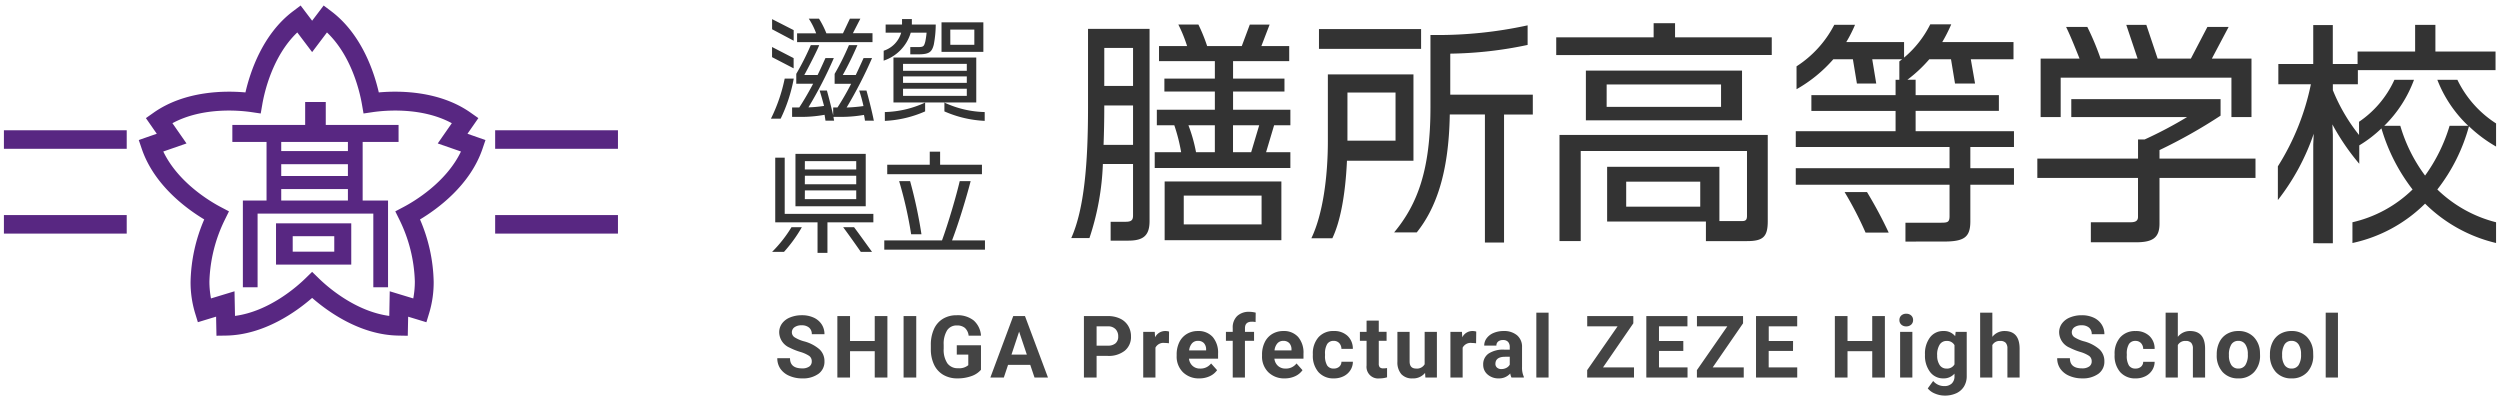
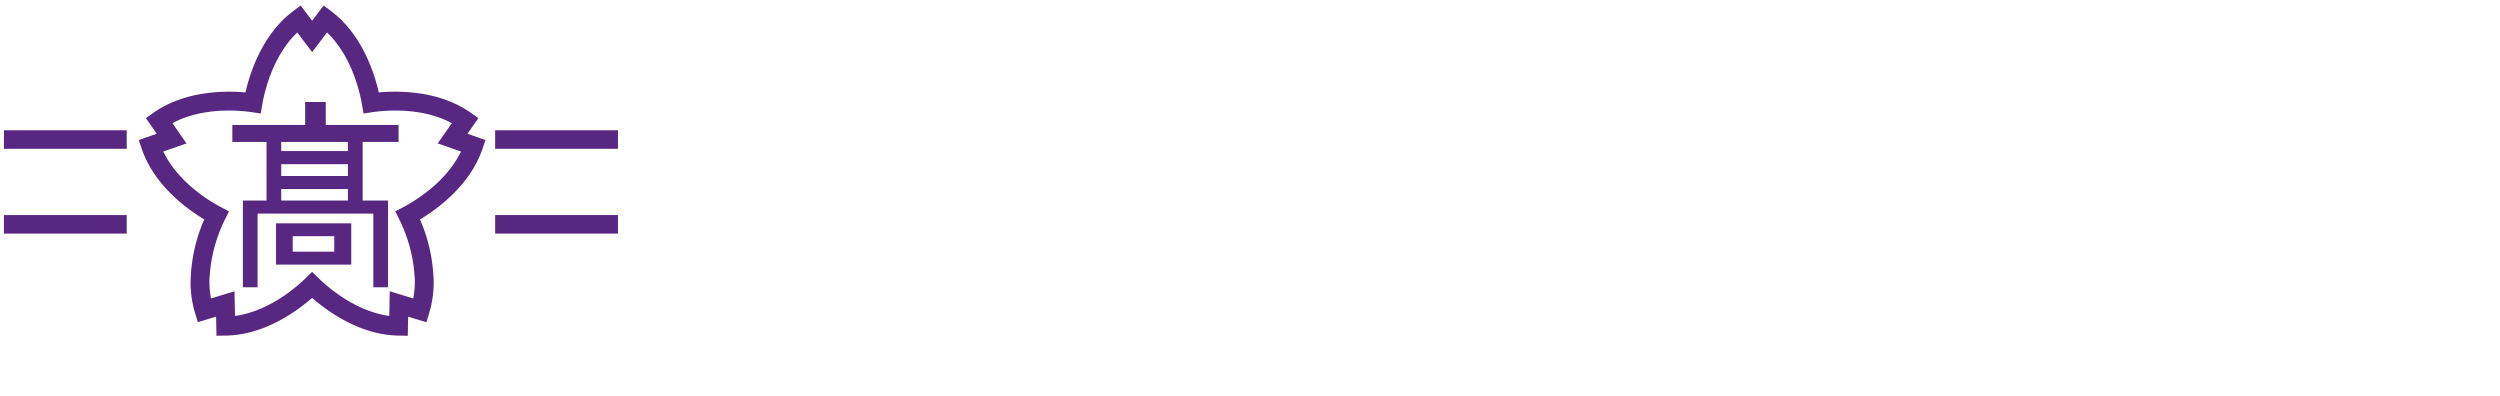
<svg xmlns="http://www.w3.org/2000/svg" width="317.994" height="50.313" viewBox="0 0 317.994 50.313">
  <g transform="translate(194.5 -465.299)">
    <g transform="translate(-194 465.999)">
      <g transform="translate(-1360.228 -721.664)">
        <path d="M1410.4-8734.351c-4.885-.072-9.019-3.092-10.969-4.793-1.949,1.7-6.083,4.721-10.969,4.793l-1.2.018s-.037-1.821-.046-2.425c-.579.174-2.319.705-2.319.705l-.352-1.146a13.583,13.583,0,0,1-.577-4,20.987,20.987,0,0,1,1.738-7.927c-2.22-1.333-6.361-4.335-7.942-8.965l-.385-1.135s1.72-.6,2.291-.795l-1.385-1.991.978-.689c4-2.816,9.112-2.811,11.685-2.579.581-2.524,2.152-7.4,6.064-10.334l.954-.721s1.1,1.454,1.465,1.934c.366-.479.742-.978.742-.978l.722-.956.956.721c3.907,2.934,5.482,7.81,6.059,10.332,2.573-.229,7.689-.238,11.687,2.581l.978.688s-1.04,1.5-1.383,1.991l2.288.8-.385,1.133c-1.582,4.63-5.722,7.634-7.943,8.967a20.969,20.969,0,0,1,1.738,7.927,13.5,13.5,0,0,1-.577,4l-.35,1.147s-1.742-.531-2.319-.705c-.013.6-.048,2.425-.048,2.425Zm-10.13-7.286c1.055,1.033,4.625,4.205,8.973,4.784.015-.765.059-3.132.059-3.132s2.262.689,2.993.909a11.737,11.737,0,0,0,.2-2.153,18.959,18.959,0,0,0-1.967-7.87l-.52-1.053,1.037-.547c1.308-.685,5.425-3.107,7.317-7.065l-2.954-1.026s1.352-1.947,1.791-2.575c-3.857-2.092-8.608-1.621-10.07-1.407l-1.161.172-.2-1.158c-.249-1.458-1.273-6.126-4.449-9.152-.46.61-1.888,2.5-1.888,2.5s-1.427-1.888-1.888-2.5c-3.176,3.026-4.2,7.694-4.451,9.152l-.2,1.158-1.161-.172c-1.463-.214-6.216-.685-10.07,1.407.438.628,1.791,2.575,1.791,2.575l-2.954,1.026c1.892,3.963,6.009,6.381,7.315,7.065l1.04.547-.52,1.053a19,19,0,0,0-1.969,7.874,11.938,11.938,0,0,0,.2,2.149c.729-.22,2.993-.909,2.993-.909s.046,2.367.062,3.132c4.346-.577,7.914-3.751,8.969-4.784l.841-.821Zm6.943,1.144v-9.372h-14.72v9.372h-1.872v-11.037h3.011v-7.451h-4.35v-2.165h9.262v-2.919h2.621v2.919h9.26v2.165h-4.568v7.451h3.229v11.037ZM1395.5-8751.53h8.482v-1.456H1395.5Zm0-3.123h8.482v-1.5H1395.5Zm0-3.165h8.482v-1.163H1395.5Zm-.663,14.438v-5.251h9.57v5.251Zm2.123-1.646h5.286v-1.965h-5.286Zm25.75-2.3v-2.354h15.621v2.354Zm-62.485,0v-2.354h15.621v2.354Zm62.485-10.784v-2.354h15.621v2.354Zm-62.485,0v-2.354h15.621v2.354Z" transform="translate(0 9498)" fill="#582782" stroke="rgba(0,0,0,0)" stroke-miterlimit="10" stroke-width="1" />
      </g>
      <g transform="translate(-56 -43.999)">
-         <path d="M61.926-9424.215v-3.882H56.545v-8.221H57.75v7.144H69.027v1.077H63.186v3.882Zm5.5-.128c-.463-.672-1.571-2.24-2.242-3.137h1.386c.717.954,1.751,2.408,2.285,3.137Zm-11.277,0a16.453,16.453,0,0,0,2.465-3.137h1.317a18.287,18.287,0,0,1-2.268,3.137Zm14.267-.277v-1.177h7.341c.84-2.312,1.834-5.73,2.254-7.538H81.4c-.475,1.848-1.469,5.2-2.366,7.538h4.188v1.177Zm181.761-.819v-12.569l.059-1.351a28.71,28.71,0,0,1-4.56,8.43v-4.289a31.3,31.3,0,0,0,4.2-10.439h-4.14v-2.579h4.439v-4.95h2.489v4.95h3.151v-1.59h7.32v-3.391h2.579v3.391h7.649v2.37H257.852v1.8H254.67v.749a22.769,22.769,0,0,0,3.331,5.7v-1.68a12.873,12.873,0,0,0,4.5-5.339h2.491a15.9,15.9,0,0,1-3.782,5.849h2.04a19.924,19.924,0,0,0,3.151,6.331,21.128,21.128,0,0,0,3.12-6.331h2.37a16,16,0,0,1-3.931-5.849h2.551a13.63,13.63,0,0,0,4.921,5.55v2.94a17.624,17.624,0,0,1-3.45-2.579,22.784,22.784,0,0,1-4.022,8.04,16.538,16.538,0,0,0,7.471,4.169v2.639a19.061,19.061,0,0,1-9.03-5.009,18.685,18.685,0,0,1-9.239,5.009v-2.639a16.11,16.11,0,0,0,7.649-4.169,23.456,23.456,0,0,1-3.96-7.772,15.75,15.75,0,0,1-2.821,2.161v2.34a28.935,28.935,0,0,1-3.419-5.009l.059,1.288v13.83Zm-105.362-.09v-16.288h-4.47c-.119,7.528-1.8,12-4.2,15h-2.878c2.968-3.568,4.62-7.948,4.62-15.868v-9.238h.479a53.54,53.54,0,0,0,11.88-1.231v2.491a50.077,50.077,0,0,1-9.839,1.11v5.22h10.5v2.52h-3.659v16.288Zm77.073-.03v-2.549h5.068c.69,0,.93-.239.93-.69v-4.949H217.08v-2.46h12.81v-2.43h.84a52.6,52.6,0,0,0,5.4-2.85H221.4v-2.28h18.988v2.1a65.643,65.643,0,0,1-7.768,4.38v1.08h12.21v2.46h-12.21v5.82c0,1.8-.871,2.368-3,2.368Zm-23.582-.091v-2.4h4.439c.9,0,1.17-.031,1.17-.84v-3.991h-19.56v-2.1h19.56v-2.7h-19.56v-2.01H199.05v-2.579H188.34v-2.009h10.71v-1.951h.479v-2.339l.361-.271h-3.81l.51,3.089h-2.458l-.512-3.089h-2.489a17.873,17.873,0,0,1-4.679,3.811v-2.911a13.831,13.831,0,0,0,4.8-5.279h2.638a16.6,16.6,0,0,1-1.11,2.189h7.35v1.981a13.2,13.2,0,0,0,3.331-4.23h2.669a19.934,19.934,0,0,1-1.141,2.249h9.061v2.19h-5.431l.541,3.089H206.61l-.51-3.089H203.34a17.775,17.775,0,0,1-2.79,2.609H201.6v1.951H212.19v2.009H201.6v2.579H214.11v2.01h-5.55v2.7h5.55v2.1h-5.55v4.65c0,2.041-.781,2.579-3.391,2.579Zm-25.38-.059v-2.489H162.36v-6.962h14.281v6.9h2.909c.451,0,.6-.181.6-.662v-8.249H159v11.46h-2.7v-13.5h26.491v10.98c0,1.981-.6,2.521-2.641,2.521Zm-10.141-4.381h9.419v-3.179h-9.419Zm-65.577,4.321v-2.4h1.919c.778,0,.93-.269.93-.809v-6.539H98.22a33.383,33.383,0,0,1-1.708,9.419H94.2c1.649-3.689,2.131-9.481,2.131-16.62v-9.989h7.827v24.45c0,1.829-.778,2.489-2.7,2.489Zm-.811-16.86c0,1.53-.031,3.12-.09,4.682h3.751v-5.012H98.4Zm0-2.818h3.661v-4.831H98.4Zm7.68,19.619v-7.472h14.848v7.472Zm2.43-2.01h9.9v-3.661h-9.9Zm16.231,1.768c1.469-3.059,2.1-7.827,2.1-12.359v-8.489h10.888v10.981h-8.458c-.209,4.588-.9,7.857-1.86,9.867Zm4.589-12.418h6.119v-6.119H129.33Zm-55.494,11.905a52.422,52.422,0,0,0-1.526-6.752H73.7a58.343,58.343,0,0,1,1.443,6.752Zm121.4-.206a45.892,45.892,0,0,0-2.669-5.16h2.85a54.741,54.741,0,0,1,2.762,5.16Zm-136.116-3.353v-6.667h8.938v6.667Zm1.191-.908h6.539v-1.108H60.315Zm0-1.892h6.539v-1.079H60.315Zm0-1.879h6.539v-1.063H60.315Zm10.482.6v-1.2H76.2v-1.668h1.317v1.668h5.322v1.2Zm34.024-.79v-2.01h3.36a22.138,22.138,0,0,0-.868-3.421h-2.223v-1.979h7.381v-2.311h-6.42v-1.649h6.42v-2.221H105.36v-1.919h3.571a18.109,18.109,0,0,0-1.11-2.731h2.551a21.726,21.726,0,0,1,1.11,2.731h4.408l1.02-2.731h2.52l-1.049,2.731h3.54v1.919h-7.142v2.221h6.539v1.649h-6.539v2.311h7.291v1.979H120l-1.02,3.421h3.089v2.01Zm9.958-2.01h2.311l1.02-3.421h-3.331Zm-4.71,0h2.4v-3.421h-3.36A19.624,19.624,0,0,1,110.069-9437.018Zm-32-5.188v-1.12a12.82,12.82,0,0,0,5.127,1.205v1.12A14.345,14.345,0,0,1,78.067-9442.206Zm-7.578.085a12.869,12.869,0,0,0,5.127-1.205v1.12A14.345,14.345,0,0,1,70.489-9441Zm-2.527,1.092a7.072,7.072,0,0,0-.126-.729,17,17,0,0,1-2.971.251h-.909c.026.169.055.337.083.478H62.934c-.028-.224-.071-.478-.114-.743a16.416,16.416,0,0,1-3.039.266H58.69v-1.2H59.6c.489-.729,1.189-1.92,1.763-3.014H59.221v-1.26a33.964,33.964,0,0,0,1.848-3.656h1.065c-.126.448-1.54,3.179-1.891,3.8h1.694c.491-1.008.911-1.974,1-2.156H64a52.57,52.57,0,0,1-3.234,6.275,16.63,16.63,0,0,0,1.988-.183c-.195-.743-.406-1.471-.56-1.96h.923c.183.657.548,2.043.8,3.165v-1.008h.546a33.345,33.345,0,0,0,1.737-3.014H64.1v-1.26a32.461,32.461,0,0,0,1.82-3.656H67a41.758,41.758,0,0,1-1.863,3.8h1.651c.505-1.065.911-1.974.994-2.156h1.08a55.62,55.62,0,0,1-3.236,6.29,19.843,19.843,0,0,0,2.143-.184,17.873,17.873,0,0,0-.546-1.974h.925c.223.783.714,2.66.937,3.837Zm91.7-.038v-6.33h19.861v6.33Zm2.641-1.711H176.85v-2.85H162.3Zm-106.3,1.5a20.928,20.928,0,0,0,1.751-5.1H58.9a19.846,19.846,0,0,1-1.666,5.1Zm185.771-.206v-5.012H220.051v5.012H217.5v-7.44h4.949c-.51-1.261-1.108-2.791-1.708-4.02h2.7a33.658,33.658,0,0,1,1.682,4.02h4.71l-1.44-4.29h2.551l1.438,4.29h4.23l2.1-4.02h2.7l-2.128,4.02h5.037v7.44Zm-170.187-1.854v-5.716H82.115v5.716Zm1.22-.84h8.11v-.911H72.8Zm0-1.653h8.11v-.826H72.8Zm0-1.54h8.11v-.883H72.8Zm-16.663-1.736v-1.291l2.745,1.416v1.3Zm14.2-.814a3.4,3.4,0,0,0,2.228-2.3H70.588v-1.036h2.086v-.688h1.248v.688h3.039a14.033,14.033,0,0,1-.252,2.576c-.254.954-.591,1.22-2.045,1.22h-.94v-.923h.868c.8,0,.868-.057,1.037-.688a10.128,10.128,0,0,0,.168-1.148H73.782a5.344,5.344,0,0,1-3.447,3.56Zm85.546.546v-2.249h12.39v-1.8H171v1.8h12.3v2.249Zm-78.19-.405v-3.754h5.322v3.754Zm1.12-.9h3.054v-1.932H78.81Zm46.891.524v-2.52h12.99v2.52Zm-66.382-.858v-1.12h2.425a8.926,8.926,0,0,0-.937-1.865h1.3a11.582,11.582,0,0,1,.94,1.865H65.16l.883-1.865h1.331l-.951,1.851h2.494v1.135Zm-3.179-1.64v-1.289l2.745,1.4v1.345Z" transform="translate(97.563 9499.676)" fill="#333" stroke="rgba(0,0,0,0)" stroke-miterlimit="10" stroke-width="1" />
-       </g>
-       <path d="M4.753-2.052a.827.827,0,0,0-.322-.7,4.227,4.227,0,0,0-1.16-.516A8.224,8.224,0,0,1,1.944-3.8,2.168,2.168,0,0,1,.612-5.742,1.888,1.888,0,0,1,.969-6.872,2.33,2.33,0,0,1,2-7.648a3.861,3.861,0,0,1,1.5-.279,3.515,3.515,0,0,1,1.493.3,2.378,2.378,0,0,1,1.018.857A2.242,2.242,0,0,1,6.37-5.511H4.759a1.055,1.055,0,0,0-.338-.835,1.391,1.391,0,0,0-.951-.3,1.486,1.486,0,0,0-.918.25.788.788,0,0,0-.328.658.754.754,0,0,0,.384.639,4.339,4.339,0,0,0,1.131.483,4.885,4.885,0,0,1,2,1.026A2.043,2.043,0,0,1,6.37-2.062,1.882,1.882,0,0,1,5.6-.47,3.362,3.362,0,0,1,3.534.107a3.993,3.993,0,0,1-1.644-.33A2.6,2.6,0,0,1,.76-1.128,2.318,2.318,0,0,1,.371-2.46H1.987q0,1.294,1.547,1.294a1.5,1.5,0,0,0,.9-.234A.76.76,0,0,0,4.753-2.052ZM14.375,0H12.764V-3.352H9.622V0H8.01V-7.82H9.622v3.169h3.142V-7.82h1.611Zm3.671,0H16.434V-7.82h1.611Zm8.231-.988a2.8,2.8,0,0,1-1.23.808,5.151,5.151,0,0,1-1.762.287A3.49,3.49,0,0,1,21.5-.336a2.956,2.956,0,0,1-1.182-1.286A4.527,4.527,0,0,1,19.9-3.6v-.532a4.808,4.808,0,0,1,.395-2.028,2.92,2.92,0,0,1,1.139-1.311,3.28,3.28,0,0,1,1.743-.454,3.266,3.266,0,0,1,2.175.663,2.835,2.835,0,0,1,.929,1.931H24.708a1.559,1.559,0,0,0-.475-.983,1.518,1.518,0,0,0-1.012-.312,1.429,1.429,0,0,0-1.251.618,3.248,3.248,0,0,0-.435,1.837v.5A3.092,3.092,0,0,0,22-1.815a1.6,1.6,0,0,0,1.37.628,1.787,1.787,0,0,0,1.294-.387V-2.922H23.2V-4.109h3.078Zm6.27-.623H29.721L29.184,0H27.471l2.911-7.82h1.493L34.8,0H33.089Zm-2.39-1.305h1.955l-.983-2.927Zm10.827.161V0H39.372V-7.82h3.051a3.53,3.53,0,0,1,1.55.322A2.375,2.375,0,0,1,45-6.582a2.553,2.553,0,0,1,.36,1.351,2.245,2.245,0,0,1-.787,1.813,3.277,3.277,0,0,1-2.178.663Zm0-1.305h1.439a1.415,1.415,0,0,0,.975-.3,1.094,1.094,0,0,0,.336-.859A1.29,1.29,0,0,0,43.4-6.15a1.264,1.264,0,0,0-.935-.365H40.984Zm9.2-.3a4.217,4.217,0,0,0-.559-.043,1.137,1.137,0,0,0-1.155.6V0H46.915V-5.812h1.466l.043.693a1.438,1.438,0,0,1,1.294-.8,1.626,1.626,0,0,1,.483.07ZM54.05.107a2.853,2.853,0,0,1-2.081-.784,2.787,2.787,0,0,1-.8-2.089v-.15A3.511,3.511,0,0,1,51.5-4.482a2.483,2.483,0,0,1,.959-1.063,2.691,2.691,0,0,1,1.415-.373,2.412,2.412,0,0,1,1.877.752,3.056,3.056,0,0,1,.685,2.132V-2.4h-3.7a1.442,1.442,0,0,0,.454.913,1.372,1.372,0,0,0,.959.344,1.675,1.675,0,0,0,1.4-.65l.763.854a2.33,2.33,0,0,1-.945.771A3.1,3.1,0,0,1,54.05.107Zm-.177-4.775a.97.97,0,0,0-.749.313,1.62,1.62,0,0,0-.368.9h2.159v-.124a1.156,1.156,0,0,0-.279-.8A1,1,0,0,0,53.873-4.667ZM58.3,0V-4.673h-.865V-5.812H58.3v-.494a2.006,2.006,0,0,1,.561-1.517,2.174,2.174,0,0,1,1.571-.54,3.629,3.629,0,0,1,.79.107l-.016,1.2a1.979,1.979,0,0,0-.473-.048q-.875,0-.875.822v.467h1.155v1.139H59.853V0ZM64.91.107a2.853,2.853,0,0,1-2.081-.784,2.787,2.787,0,0,1-.8-2.089v-.15a3.511,3.511,0,0,1,.338-1.566,2.483,2.483,0,0,1,.959-1.063,2.691,2.691,0,0,1,1.415-.373,2.412,2.412,0,0,1,1.877.752A3.056,3.056,0,0,1,67.3-3.035V-2.4H63.6a1.442,1.442,0,0,0,.454.913,1.372,1.372,0,0,0,.959.344,1.675,1.675,0,0,0,1.4-.65l.763.854a2.33,2.33,0,0,1-.945.771A3.1,3.1,0,0,1,64.91.107Zm-.177-4.775a.97.97,0,0,0-.749.313,1.62,1.62,0,0,0-.368.9h2.159v-.124a1.156,1.156,0,0,0-.279-.8A1,1,0,0,0,64.732-4.667Zm6.415,3.523a1.018,1.018,0,0,0,.7-.236.828.828,0,0,0,.279-.628h1.456a1.991,1.991,0,0,1-.322,1.082,2.126,2.126,0,0,1-.867.763,2.715,2.715,0,0,1-1.217.271,2.523,2.523,0,0,1-1.966-.792,3.135,3.135,0,0,1-.72-2.189v-.1A3.1,3.1,0,0,1,69.2-5.119a2.494,2.494,0,0,1,1.96-.8,2.444,2.444,0,0,1,1.748.62,2.2,2.2,0,0,1,.669,1.652H72.125a1.067,1.067,0,0,0-.279-.737.931.931,0,0,0-.709-.283.935.935,0,0,0-.819.4,2.291,2.291,0,0,0-.277,1.283v.161a2.32,2.32,0,0,0,.274,1.291A.947.947,0,0,0,71.148-1.144Zm5.728-6.1v1.429h.994v1.139h-.994v2.9A.693.693,0,0,0,77-1.311a.62.62,0,0,0,.473.14,2.475,2.475,0,0,0,.457-.038V-.032a3.2,3.2,0,0,1-.94.14,1.482,1.482,0,0,1-1.665-1.649V-4.673h-.849V-5.812h.849V-7.24ZM82.764-.591a1.947,1.947,0,0,1-1.59.7A1.836,1.836,0,0,1,79.748-.43,2.293,2.293,0,0,1,79.246-2V-5.812H80.8v3.759q0,.909.827.909a1.121,1.121,0,0,0,1.085-.549V-5.812h1.558V0H82.807Zm6.49-3.765A4.217,4.217,0,0,0,88.7-4.4a1.137,1.137,0,0,0-1.155.6V0H85.989V-5.812h1.466l.043.693a1.438,1.438,0,0,1,1.294-.8,1.626,1.626,0,0,1,.483.07ZM93.758,0A1.724,1.724,0,0,1,93.6-.521a1.878,1.878,0,0,1-1.466.628A2.063,2.063,0,0,1,90.72-.387a1.589,1.589,0,0,1-.561-1.246,1.642,1.642,0,0,1,.685-1.418,3.379,3.379,0,0,1,1.979-.5h.714v-.333a.958.958,0,0,0-.207-.645.813.813,0,0,0-.653-.242.925.925,0,0,0-.615.188.639.639,0,0,0-.223.516H90.288A1.559,1.559,0,0,1,90.6-5a2.059,2.059,0,0,1,.881-.674,3.21,3.21,0,0,1,1.278-.244,2.536,2.536,0,0,1,1.705.54A1.888,1.888,0,0,1,95.1-3.862v2.519a2.778,2.778,0,0,0,.231,1.251V0ZM92.474-1.08a1.337,1.337,0,0,0,.634-.153,1,1,0,0,0,.43-.411v-1h-.58q-1.166,0-1.241.806l-.005.091a.621.621,0,0,0,.2.478A.793.793,0,0,0,92.474-1.08Zm6,1.08H96.918V-8.25h1.558ZM105.4-1.294h3.942V0h-5.957V-.945l3.867-5.57h-3.862V-7.82h5.865V-6.9Zm10.213-2.095h-3.094v2.095h3.631V0h-5.242V-7.82h5.231v1.305h-3.62v1.864h3.094Zm3.74,2.095H123.3V0h-5.957V-.945l3.867-5.57h-3.862V-7.82h5.865V-6.9Zm10.213-2.095h-3.094v2.095h3.631V0h-5.242V-7.82H130.1v1.305h-3.62v1.864h3.094ZM141.255,0h-1.611V-3.352H136.5V0h-1.611V-7.82H136.5v3.169h3.142V-7.82h1.611Zm3.493,0h-1.558V-5.812h1.558ZM143.1-7.315a.764.764,0,0,1,.234-.575.878.878,0,0,1,.636-.226.88.88,0,0,1,.634.226.76.76,0,0,1,.236.575.762.762,0,0,1-.239.58.882.882,0,0,1-.631.226.882.882,0,0,1-.631-.226A.762.762,0,0,1,143.1-7.315Zm3.252,4.367a3.406,3.406,0,0,1,.636-2.154,2.062,2.062,0,0,1,1.716-.816,1.809,1.809,0,0,1,1.488.655l.064-.548h1.407V-.193a2.484,2.484,0,0,1-.346,1.327,2.225,2.225,0,0,1-.975.859,3.427,3.427,0,0,1-1.472.3,3.187,3.187,0,0,1-1.246-.255,2.212,2.212,0,0,1-.918-.658l.688-.945a1.818,1.818,0,0,0,1.407.65,1.331,1.331,0,0,0,.961-.33,1.239,1.239,0,0,0,.344-.937V-.5a1.8,1.8,0,0,1-1.413.607A2.057,2.057,0,0,1,147-.712a3.405,3.405,0,0,1-.647-2.173Zm1.552.116a2.121,2.121,0,0,0,.317,1.24,1.008,1.008,0,0,0,.87.449,1.078,1.078,0,0,0,1.015-.533V-4.124a1.075,1.075,0,0,0-1-.533,1.014,1.014,0,0,0-.878.457A2.39,2.39,0,0,0,147.9-2.833Zm7.017-2.345a1.937,1.937,0,0,1,1.552-.741q1.891,0,1.917,2.2V0h-1.552V-3.679a1.08,1.08,0,0,0-.215-.739.921.921,0,0,0-.714-.239,1.056,1.056,0,0,0-.988.526V0h-1.552V-8.25h1.552Zm12.637,3.126a.827.827,0,0,0-.322-.7,4.227,4.227,0,0,0-1.16-.516,8.224,8.224,0,0,1-1.327-.534,2.168,2.168,0,0,1-1.332-1.939,1.888,1.888,0,0,1,.357-1.131,2.33,2.33,0,0,1,1.026-.776,3.861,3.861,0,0,1,1.5-.279,3.515,3.515,0,0,1,1.493.3,2.378,2.378,0,0,1,1.018.857,2.242,2.242,0,0,1,.363,1.257h-1.611a1.055,1.055,0,0,0-.338-.835,1.391,1.391,0,0,0-.951-.3,1.486,1.486,0,0,0-.918.25.788.788,0,0,0-.328.658.754.754,0,0,0,.384.639,4.339,4.339,0,0,0,1.131.483,4.885,4.885,0,0,1,2,1.026,2.043,2.043,0,0,1,.628,1.525,1.882,1.882,0,0,1-.768,1.593,3.362,3.362,0,0,1-2.068.577,3.993,3.993,0,0,1-1.644-.33,2.6,2.6,0,0,1-1.131-.905,2.318,2.318,0,0,1-.389-1.332h1.617q0,1.294,1.547,1.294a1.5,1.5,0,0,0,.9-.234A.76.76,0,0,0,167.558-2.052Zm5.572.908a1.018,1.018,0,0,0,.7-.236.828.828,0,0,0,.279-.628h1.456a1.991,1.991,0,0,1-.322,1.082,2.126,2.126,0,0,1-.867.763,2.715,2.715,0,0,1-1.217.271,2.523,2.523,0,0,1-1.966-.792,3.135,3.135,0,0,1-.72-2.189v-.1a3.1,3.1,0,0,1,.714-2.143,2.494,2.494,0,0,1,1.96-.8,2.444,2.444,0,0,1,1.748.62,2.2,2.2,0,0,1,.669,1.652h-1.456a1.067,1.067,0,0,0-.279-.737.931.931,0,0,0-.709-.283.935.935,0,0,0-.819.4,2.291,2.291,0,0,0-.277,1.283v.161a2.32,2.32,0,0,0,.274,1.291A.947.947,0,0,0,173.13-1.144Zm5.384-4.034a1.937,1.937,0,0,1,1.552-.741q1.891,0,1.917,2.2V0h-1.552V-3.679a1.08,1.08,0,0,0-.215-.739.921.921,0,0,0-.714-.239,1.056,1.056,0,0,0-.988.526V0h-1.552V-8.25h1.552Zm4.949,2.218A3.447,3.447,0,0,1,183.8-4.5a2.438,2.438,0,0,1,.959-1.047,2.8,2.8,0,0,1,1.453-.371,2.646,2.646,0,0,1,1.92.72,2.889,2.889,0,0,1,.83,1.955l.011.4A3.037,3.037,0,0,1,188.221-.7a2.6,2.6,0,0,1-2,.808A2.608,2.608,0,0,1,184.212-.7a3.091,3.091,0,0,1-.749-2.191Zm1.552.11a2.172,2.172,0,0,0,.312,1.267,1.028,1.028,0,0,0,.892.438,1.03,1.03,0,0,0,.881-.433,2.377,2.377,0,0,0,.317-1.385,2.151,2.151,0,0,0-.317-1.259,1.03,1.03,0,0,0-.892-.446,1.013,1.013,0,0,0-.881.444A2.417,2.417,0,0,0,185.015-2.849Zm5.217-.11a3.447,3.447,0,0,1,.333-1.542,2.438,2.438,0,0,1,.959-1.047,2.8,2.8,0,0,1,1.453-.371,2.646,2.646,0,0,1,1.92.72,2.889,2.889,0,0,1,.83,1.955l.011.4A3.037,3.037,0,0,1,194.991-.7a2.6,2.6,0,0,1-2,.808A2.608,2.608,0,0,1,190.982-.7a3.091,3.091,0,0,1-.749-2.191Zm1.552.11a2.172,2.172,0,0,0,.312,1.267,1.028,1.028,0,0,0,.892.438,1.03,1.03,0,0,0,.881-.433,2.377,2.377,0,0,0,.317-1.385,2.151,2.151,0,0,0-.317-1.259,1.03,1.03,0,0,0-.892-.446,1.013,1.013,0,0,0-.881.444A2.417,2.417,0,0,0,191.785-2.849ZM198.882,0h-1.558V-8.25h1.558Z" transform="translate(98 47.324)" fill="#444" />
+         </g>
    </g>
  </g>
</svg>